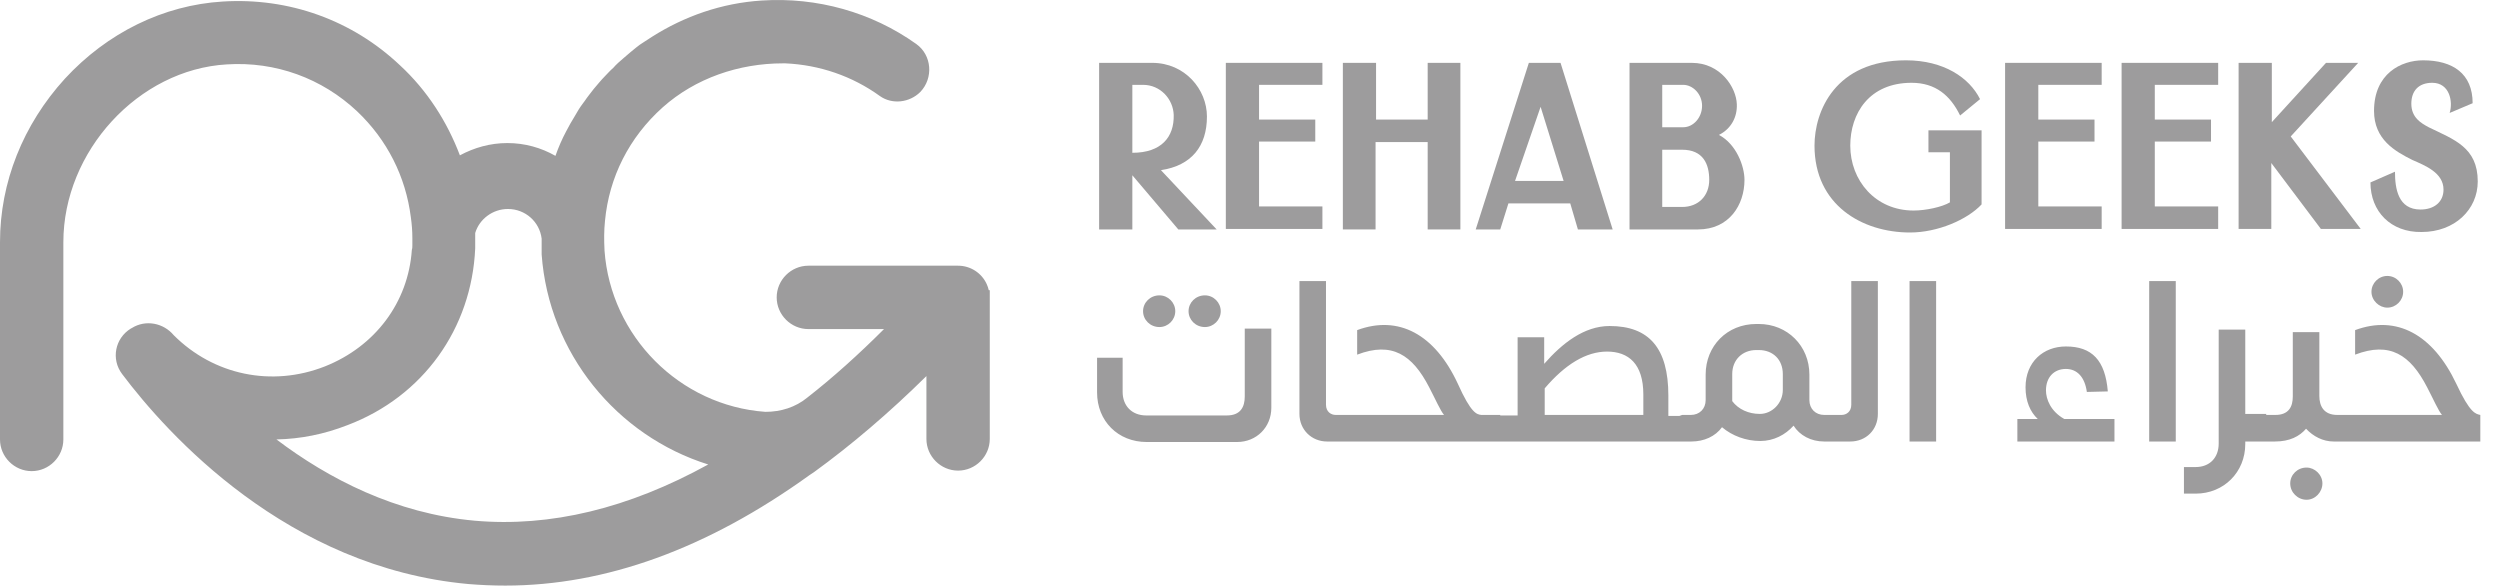
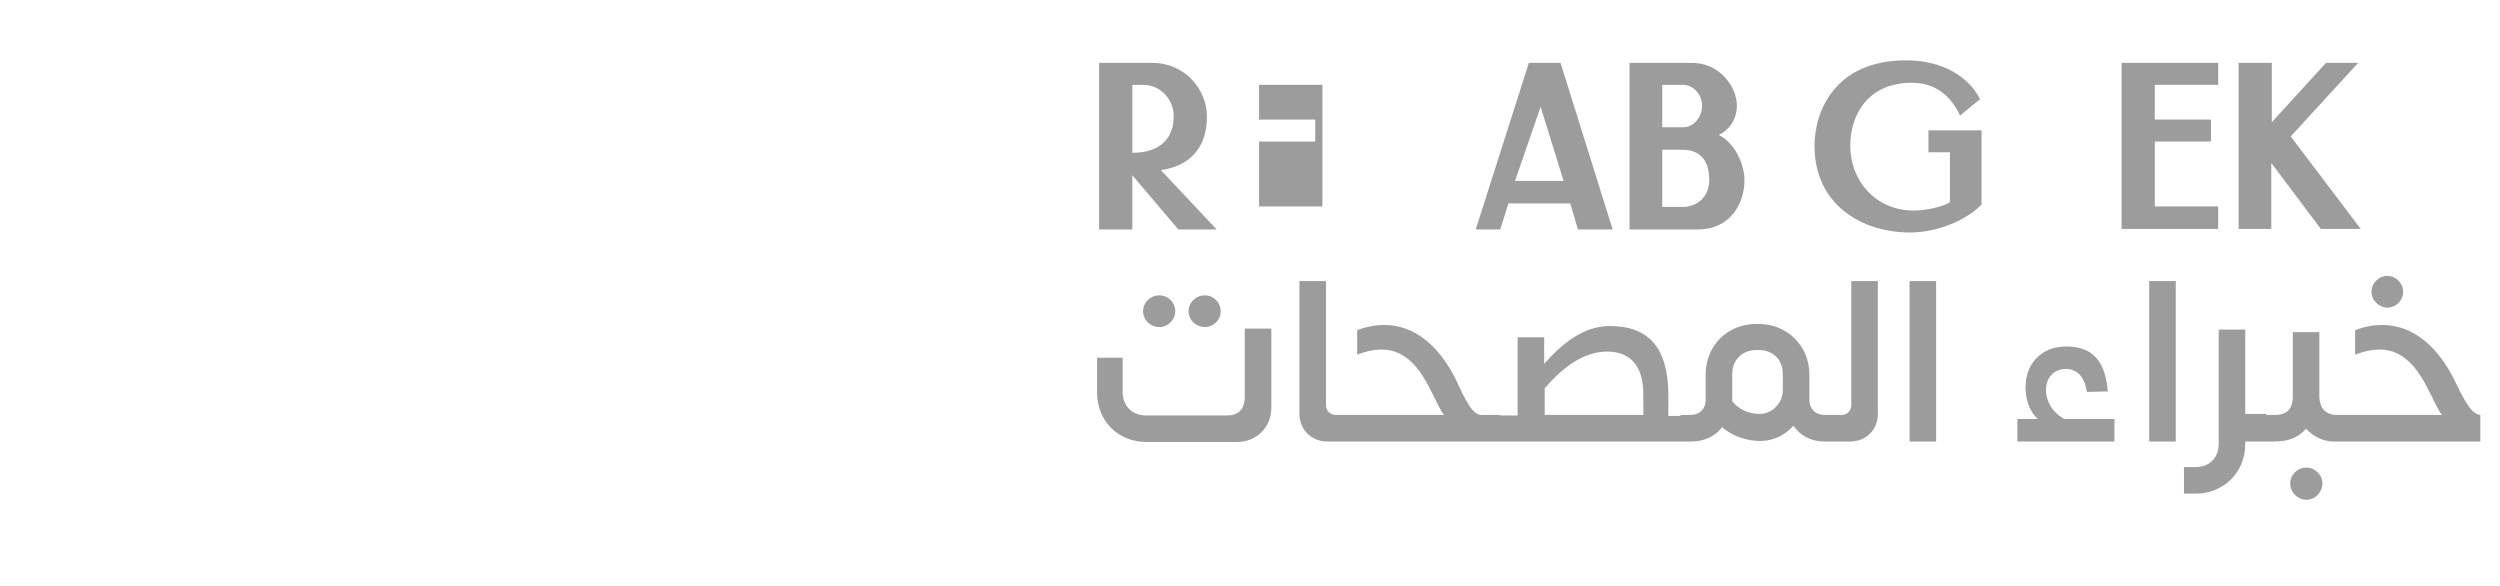
<svg xmlns="http://www.w3.org/2000/svg" width="111" height="26" viewBox="0 0 111 26" fill="none">
  <g id="Group">
-     <path id="Vector" d="M5.853 14.565L5.808 14.588C5.105 15.019 4.923 15.949 5.422 16.607C7.419 19.262 12.751 25.206 20.805 25.932C21.349 25.977 21.894 26 22.438 26C26.885 26 31.4 24.366 35.937 21.099C36.005 21.054 36.073 21.009 36.141 20.963C37.798 19.761 39.477 18.332 41.133 16.698V19.489C41.133 20.26 41.768 20.895 42.539 20.895C43.311 20.895 43.946 20.26 43.946 19.489V12.886H43.901C43.878 12.796 43.855 12.705 43.81 12.614C43.583 12.115 43.084 11.797 42.539 11.797H35.892C35.12 11.797 34.485 12.433 34.485 13.204C34.485 13.976 35.12 14.611 35.892 14.611H39.25C38.115 15.745 36.981 16.766 35.846 17.651C35.325 18.082 34.667 18.286 33.986 18.286C30.175 18.014 27.112 14.928 26.84 11.117V11.094C26.817 10.663 26.817 10.232 26.862 9.801C27.044 7.873 27.928 6.103 29.426 4.764C30.878 3.471 32.806 2.813 34.758 2.813H34.871C36.391 2.881 37.843 3.38 39.068 4.265C39.613 4.651 40.384 4.56 40.861 4.084C41.45 3.471 41.382 2.45 40.679 1.951C38.705 0.544 36.278 -0.136 33.827 0.023C32.035 0.136 30.379 0.726 28.949 1.633C28.813 1.724 28.7 1.792 28.564 1.883C28.45 1.951 28.36 2.019 28.246 2.11C28.155 2.178 28.087 2.246 27.997 2.314C27.883 2.405 27.792 2.496 27.679 2.586C27.52 2.722 27.361 2.859 27.225 3.017C27.089 3.131 26.976 3.267 26.862 3.38C26.681 3.562 26.522 3.766 26.363 3.948C26.227 4.129 26.091 4.288 25.955 4.492C25.932 4.515 25.909 4.56 25.887 4.583C25.75 4.764 25.637 4.946 25.524 5.15C25.387 5.377 25.251 5.604 25.138 5.831C24.956 6.171 24.798 6.534 24.662 6.92C24.026 6.557 23.3 6.352 22.529 6.352C21.758 6.352 21.054 6.557 20.419 6.897C19.852 5.4 18.967 4.016 17.764 2.904C15.632 0.885 12.819 -0.114 9.892 0.068C7.26 0.227 4.764 1.452 2.881 3.494C1.021 5.536 0 8.099 0 10.754V19.511C0 20.283 0.635 20.918 1.407 20.918C2.178 20.918 2.813 20.283 2.813 19.511V10.754C2.813 6.715 6.148 3.085 10.073 2.859C12.229 2.722 14.293 3.471 15.859 4.946C17.197 6.216 18.014 7.85 18.241 9.642C18.286 9.96 18.309 10.255 18.309 10.572C18.309 10.686 18.309 10.777 18.309 10.89C18.309 10.958 18.309 11.026 18.286 11.094C18.127 13.431 16.653 15.382 14.429 16.267C12.07 17.197 9.483 16.653 7.714 14.883C7.26 14.338 6.466 14.18 5.853 14.565ZM21.099 11.026C21.099 10.981 21.099 10.935 21.099 10.89C21.099 10.799 21.099 10.686 21.099 10.572C21.099 10.482 21.099 10.414 21.099 10.345C21.281 9.733 21.871 9.279 22.552 9.279C23.323 9.279 23.958 9.846 24.049 10.595C24.049 10.686 24.049 10.777 24.049 10.89C24.049 10.935 24.049 10.981 24.049 11.026V11.049V11.094C24.049 11.162 24.049 11.23 24.049 11.298C24.366 15.677 27.384 19.352 31.445 20.623C27.906 22.574 24.435 23.414 21.077 23.119C17.56 22.801 14.588 21.258 12.274 19.511C13.34 19.489 14.384 19.284 15.428 18.876C18.785 17.606 20.941 14.588 21.099 11.026Z" fill="#9D9C9D" />
    <g id="Group_2">
      <path id="Vector_2" d="M48.801 2.791H51.16C52.612 2.791 53.588 3.971 53.588 5.173C53.588 6.489 52.907 7.351 51.546 7.555L54.019 10.187H52.317L50.276 7.782V10.187H48.801V2.791ZM50.276 6.784C51.569 6.784 52.136 6.081 52.113 5.105C52.09 4.402 51.523 3.767 50.752 3.767H50.276V6.784Z" fill="#9D9C9D" />
-       <path id="Vector_3" d="M58.715 2.791V3.767H55.902V5.309H58.398V6.285H55.902V9.166H58.715V10.165H54.427V2.791H58.715Z" fill="#9D9C9D" />
-       <path id="Vector_4" d="M59.623 10.165V2.791H61.097V5.309H63.389V2.791H64.841V10.187H63.389V6.308H61.075V10.187H59.623V10.165Z" fill="#9D9C9D" />
+       <path id="Vector_3" d="M58.715 2.791V3.767H55.902V5.309H58.398V6.285H55.902V9.166H58.715V10.165H54.427H58.715Z" fill="#9D9C9D" />
      <path id="Vector_5" d="M67.881 2.791H69.288L71.602 10.187H70.059L69.719 9.03H66.974L66.611 10.187H65.522L67.881 2.791ZM69.424 8.032L68.403 4.742L67.268 8.032H69.424Z" fill="#9D9C9D" />
      <path id="Vector_6" d="M72.351 10.165V2.791H75.118C76.389 2.791 77.092 3.88 77.115 4.629C77.138 5.196 76.865 5.718 76.321 5.99C77.092 6.398 77.455 7.374 77.455 7.987C77.455 9.098 76.775 10.187 75.391 10.187H72.351V10.165ZM73.803 3.767V5.65H74.733C75.186 5.65 75.572 5.219 75.572 4.697C75.572 4.175 75.164 3.767 74.733 3.767H73.803ZM73.803 9.189H74.687C75.413 9.189 75.89 8.69 75.89 7.987C75.89 7.283 75.618 6.648 74.687 6.648H73.803V9.189Z" fill="#9D9C9D" />
      <path id="Vector_7" d="M80.564 6.467C80.564 4.946 81.471 2.678 84.625 2.678C86.303 2.678 87.438 3.449 87.914 4.402L87.029 5.128C86.598 4.243 85.941 3.676 84.874 3.676C82.991 3.676 82.152 5.037 82.152 6.467C82.152 8.009 83.263 9.348 84.965 9.348C85.509 9.348 86.235 9.189 86.576 8.985V6.762H85.623V5.786H87.982V9.076C87.347 9.756 86.031 10.323 84.806 10.323C82.673 10.323 80.564 9.098 80.564 6.467Z" fill="#9D9C9D" />
-       <path id="Vector_8" d="M93.314 2.791V3.767H90.501V5.309H92.996V6.285H90.501V9.166H93.314V10.165H89.026V2.791H93.314Z" fill="#9D9C9D" />
      <path id="Vector_9" d="M98.487 2.791V3.767H95.673V5.309H98.169V6.285H95.673V9.166H98.487V10.165H94.199V2.791H98.487Z" fill="#9D9C9D" />
      <path id="Vector_10" d="M99.394 10.165V2.791H100.869V5.423L103.274 2.791H104.703L101.708 6.058L104.816 10.165H103.047L100.846 7.238V10.165H99.394Z" fill="#9D9C9D" />
-       <path id="Vector_11" d="M105.248 8.1L106.337 7.624C106.337 8.372 106.473 9.303 107.471 9.303C108.084 9.303 108.492 8.962 108.492 8.418C108.492 7.669 107.675 7.351 107.108 7.102C106.337 6.716 105.407 6.194 105.407 4.924C105.407 3.268 106.609 2.678 107.585 2.678C108.901 2.678 109.785 3.268 109.785 4.583L108.764 5.015C108.923 4.515 108.764 3.676 107.993 3.676C107.38 3.676 107.063 4.039 107.063 4.606C107.063 5.219 107.494 5.468 107.834 5.65C108.946 6.194 110.012 6.535 110.012 8.055C110.012 9.303 108.991 10.301 107.517 10.301C106.155 10.323 105.248 9.393 105.248 8.1Z" fill="#9D9C9D" />
    </g>
    <path id="Vector_12" d="M49.845 15.859V17.402C49.845 18.015 50.253 18.446 50.889 18.446H54.473C55.086 18.446 55.267 18.06 55.267 17.606V14.589H56.447V18.105C56.447 18.968 55.789 19.625 54.927 19.625H50.911C49.641 19.625 48.71 18.695 48.71 17.425V15.882H49.845V15.859ZM50.752 13.817C50.752 13.432 51.07 13.114 51.478 13.114C51.864 13.114 52.182 13.432 52.182 13.817C52.182 14.203 51.864 14.521 51.478 14.521C51.07 14.521 50.752 14.203 50.752 13.817ZM52.772 13.817C52.772 13.432 53.089 13.114 53.498 13.114C53.883 13.114 54.201 13.432 54.201 13.817C54.201 14.203 53.883 14.521 53.498 14.521C53.089 14.521 52.772 14.203 52.772 13.817ZM58.874 12.479V17.969C58.874 18.287 59.101 18.423 59.306 18.423H59.85V19.603H58.92C58.239 19.603 57.695 19.081 57.695 18.378V12.479H58.874ZM66.611 18.423V19.603H59.805L59.283 19.421V18.627L59.805 18.423H64.115C63.957 18.241 63.73 17.72 63.457 17.198C62.709 15.746 61.801 15.156 60.258 15.746V14.657C62.096 13.976 63.707 14.838 64.728 17.039C65.318 18.355 65.567 18.4 65.772 18.423H66.611ZM74.756 18.423V19.603H66.566L66.067 19.421V18.627L66.566 18.446H67.382V14.975H68.562V16.154C69.356 15.247 70.332 14.475 71.466 14.475C73.213 14.475 74.075 15.451 74.075 17.561V18.468H74.756V18.423ZM72.964 17.515C72.964 16.154 72.306 15.61 71.353 15.61C70.422 15.61 69.492 16.177 68.585 17.243V18.423H72.964V17.515ZM81.335 18.423V19.603H80.995C80.405 19.603 79.906 19.331 79.634 18.899C79.271 19.308 78.749 19.58 78.159 19.58C77.524 19.58 76.911 19.353 76.457 18.968C76.162 19.376 75.663 19.603 75.096 19.603H74.688L74.189 19.421V18.605L74.688 18.423H75.073C75.459 18.423 75.731 18.151 75.731 17.765V16.631C75.731 15.36 76.684 14.385 77.978 14.385H78.091C79.362 14.385 80.337 15.36 80.337 16.631V17.765C80.337 18.151 80.609 18.423 80.995 18.423H81.335ZM79.157 17.311V16.608C79.157 15.973 78.726 15.542 78.091 15.542H77.978C77.365 15.542 76.911 15.973 76.911 16.608V17.81C77.183 18.173 77.637 18.378 78.136 18.378C78.681 18.378 79.157 17.901 79.157 17.311ZM83.377 12.479V18.378C83.377 19.081 82.855 19.603 82.152 19.603H81.222L80.7 19.399V18.605L81.222 18.423H81.766C81.971 18.423 82.197 18.287 82.197 17.969V12.479H83.377ZM84.784 19.603V12.479H85.964V19.603H84.784ZM93.882 18.605V19.603H89.571V18.605H90.478C90.138 18.287 89.934 17.81 89.934 17.198C89.934 16.064 90.728 15.383 91.726 15.383C92.883 15.383 93.473 15.995 93.587 17.379L92.656 17.402C92.566 16.744 92.225 16.381 91.726 16.381C91.204 16.381 90.841 16.744 90.841 17.334C90.841 17.72 91.046 18.264 91.658 18.605H93.882ZM95.424 19.603V12.479H96.604V19.603H95.424ZM100.62 19.603H99.69V19.716C99.69 20.964 98.737 21.917 97.489 21.917H96.967V20.737H97.489C98.102 20.737 98.51 20.329 98.51 19.694V14.634H99.69V18.378H100.62V19.603ZM104.341 18.423V19.603H103.615C103.138 19.603 102.707 19.376 102.389 19.036C102.095 19.376 101.663 19.603 101.006 19.603H100.438L99.916 19.421V18.627L100.438 18.423H101.028C101.618 18.423 101.8 18.06 101.8 17.606V14.748H102.979V17.107C102.979 17.198 102.979 17.289 102.979 17.402V17.584C102.979 18.037 103.184 18.423 103.773 18.423H104.341ZM103.115 21.463C103.115 21.849 102.798 22.189 102.412 22.189C102.026 22.189 101.686 21.872 101.686 21.463C101.686 21.078 102.004 20.76 102.412 20.76C102.775 20.76 103.115 21.078 103.115 21.463ZM110.126 18.423V19.603H104.114L103.592 19.421V18.627L104.114 18.423H108.424C108.266 18.241 108.039 17.72 107.766 17.198C107.018 15.746 106.11 15.156 104.567 15.746V14.657C106.405 13.976 108.016 14.838 109.06 17.039C109.672 18.355 109.922 18.378 110.126 18.423ZM105.293 12.955C105.293 12.57 105.611 12.252 105.997 12.252C106.382 12.252 106.7 12.57 106.7 12.955C106.7 13.341 106.382 13.659 105.997 13.659C105.634 13.659 105.293 13.341 105.293 12.955Z" fill="#9D9C9D" />
  </g>
</svg>